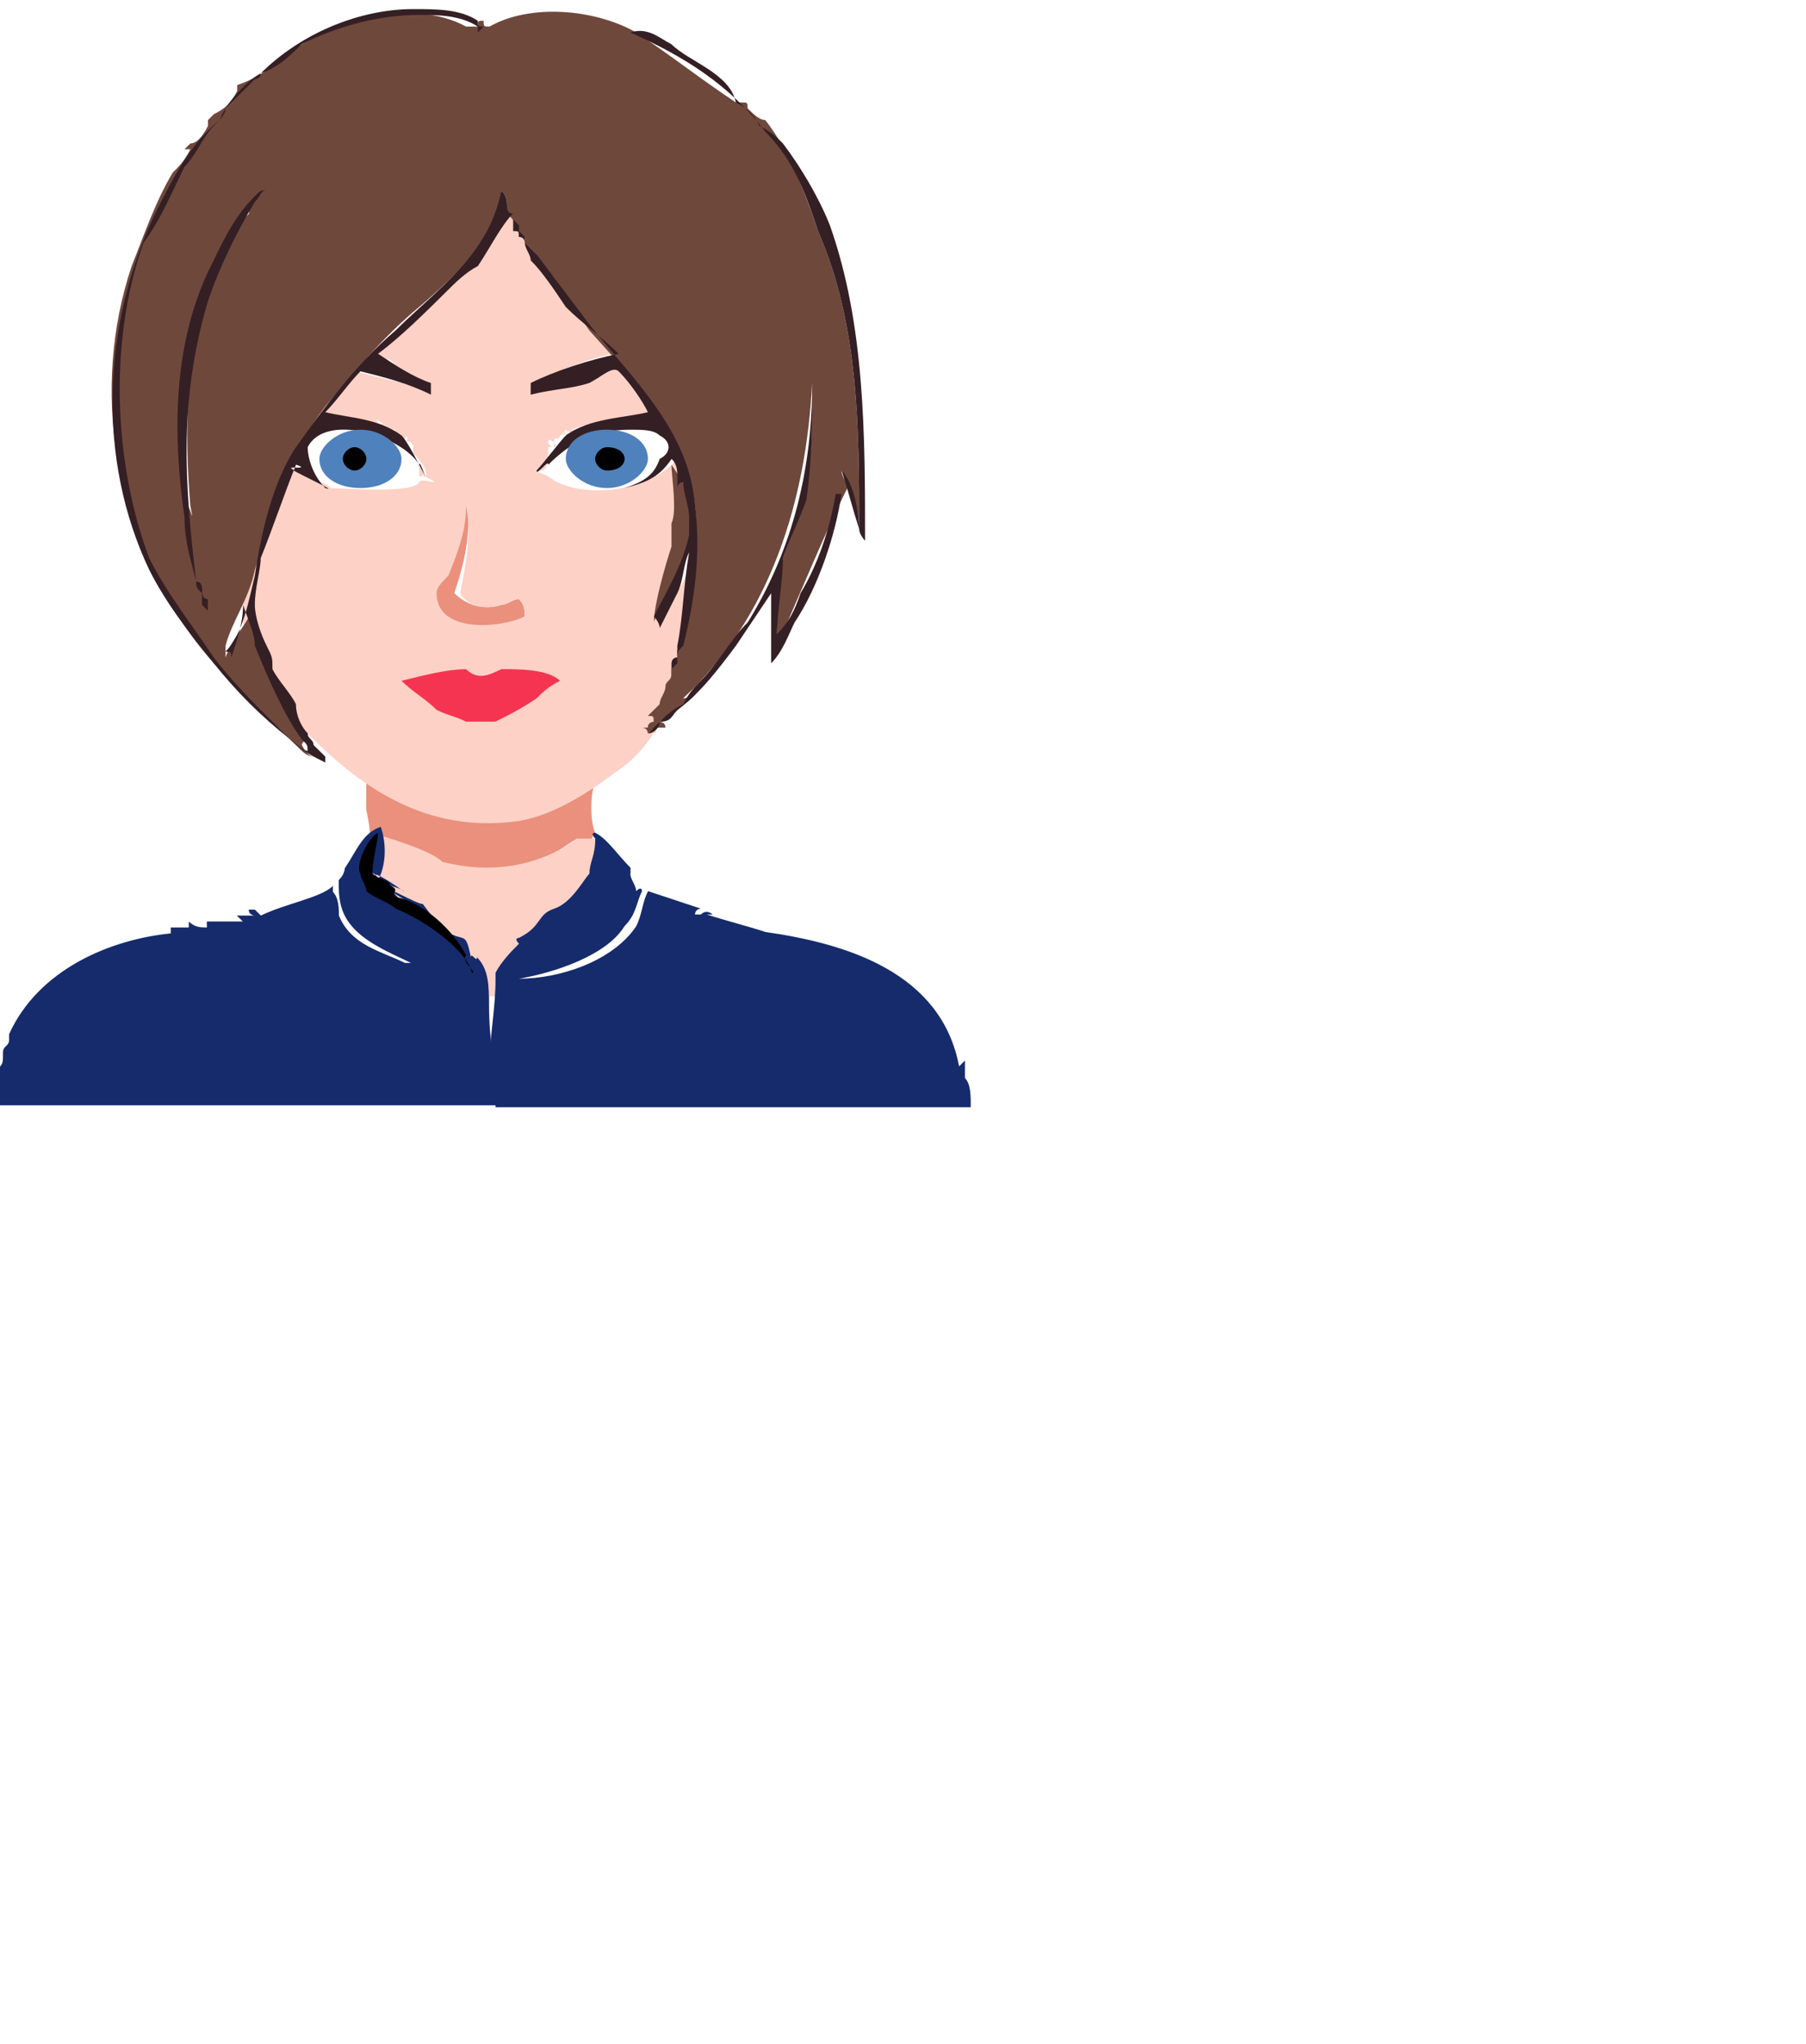
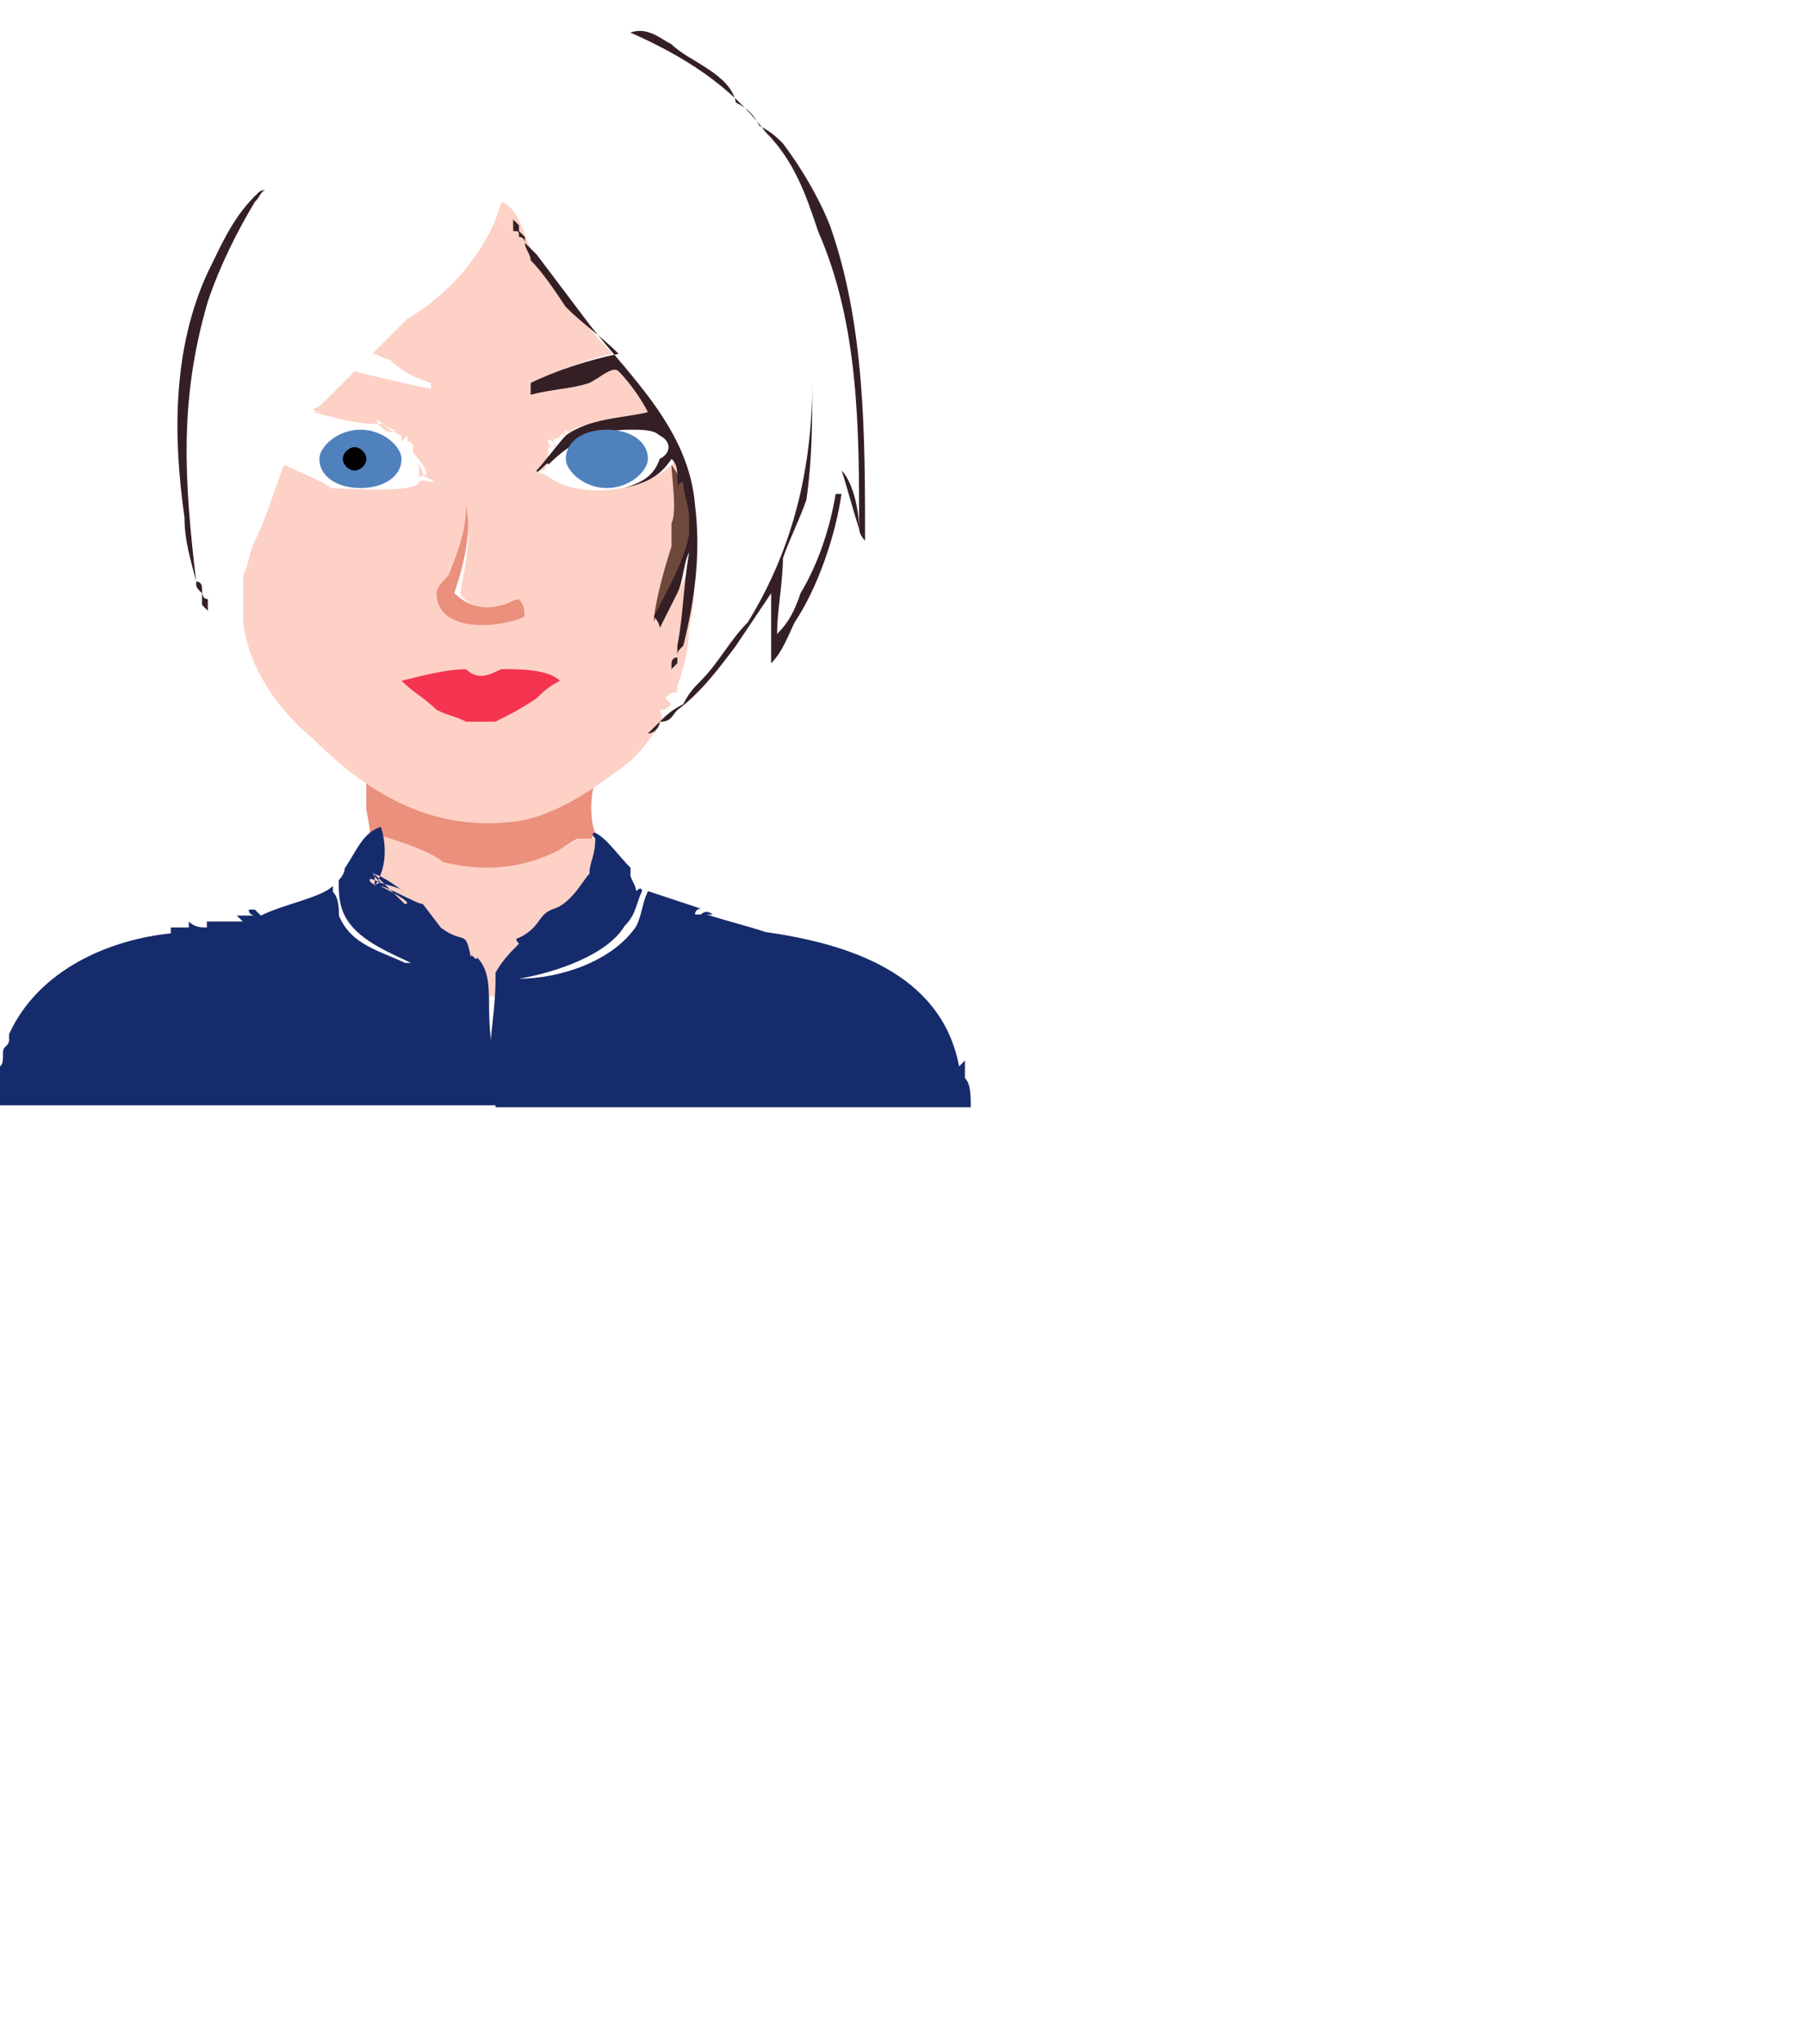
<svg xmlns="http://www.w3.org/2000/svg" xmlns:ns1="http://www.inkscape.org/namespaces/inkscape" xmlns:ns2="http://sodipodi.sourceforge.net/DTD/sodipodi-0.dtd" version="1.0" width="16.71mm" height="18.91mm" id="svg4136" ns1:version="0.91 r13725" viewBox="0 0 16.71 18.91" ns2:docname="Avatar_Kristina_forEmbrodery.svg">
  <ns2:namedview pagecolor="#ffffff" bordercolor="#666666" borderopacity="1" objecttolerance="10" gridtolerance="10" guidetolerance="10" ns1:pageopacity="0" ns1:pageshadow="2" ns1:window-width="1463" ns1:window-height="760" id="namedview4179" ns1:document-units="mm" showgrid="false" ns1:zoom="8.178624" ns1:cx="29.604329" ns1:cy="33.501968" ns1:window-x="-8" ns1:window-y="-8" ns1:window-maximized="1" ns1:current-layer="svg4136" />
  <defs id="defs4138">
    <pattern id="EMFhbasepattern" patternUnits="userSpaceOnUse" width="6" height="6" x="0" y="0" />
  </defs>
  <path style="fill:#f53451;fill-opacity:1;fill-rule:evenodd;stroke:none" d="M 0,0.115 M 5.344,6.298 C 5.235,6.407 5.072,6.569 4.91,6.623 4.692,6.785 4.312,6.785 4.041,6.623 3.932,6.569 3.77,6.353 3.661,6.298 3.878,6.19 4.095,6.19 4.312,6.19 c 0.217,0.054 0.163,0.054 0.326,0 0.163,-0.054 0.543,0 0.651,0.108 0,0 0.054,0 0.054,0 z" id="path4141" ns1:connector-curvature="0" />
  <path style="fill:#ea907d;fill-opacity:1;fill-rule:evenodd;stroke:none" d="m 4.204,5.488 c 0.109,0.108 0.271,0.162 0.434,0.108 0.054,0 0.109,-0.054 0.163,-0.054 0.054,0.054 0.054,0.108 0.054,0.162 C 4.584,5.866 3.987,5.866 3.987,5.488 4.041,5.434 4.095,5.38 4.095,5.272 4.204,5.056 4.312,4.84 4.312,4.569 c 0.054,0.324 0,0.594 -0.109,0.919 0,0 0,0 0,0 z" id="path4143" ns1:connector-curvature="0" />
  <path style="fill:#ea907d;fill-opacity:1;fill-rule:evenodd;stroke:none" d="m 5.941,6.731 c 0,0 0.054,0 0.054,0 C 5.941,6.893 5.724,7.055 5.561,7.163 5.452,7.217 5.452,7.595 5.507,7.703 5.452,7.757 5.452,7.92 5.452,8.082 5.398,7.974 5.398,7.866 5.344,7.757 5.235,7.811 4.964,8.028 4.801,8.082 4.584,8.136 4.367,8.028 4.15,8.028 3.932,7.974 3.715,7.866 3.552,7.811 c -0.054,0.108 -0.109,0.216 -0.109,0.324 -0.054,-0.054 -0.054,-0.054 -0.054,-0.054 0.054,-0.216 0.054,-0.324 0,-0.594 0,-0.054 0,-0.216 0,-0.324 C 3.281,7.109 3.118,7.001 3.064,6.893 2.792,6.677 2.63,6.461 2.467,6.19 2.63,6.407 2.792,6.569 3.01,6.731 3.444,7.217 4.095,7.595 4.801,7.433 5.072,7.379 5.344,7.217 5.561,7.055 5.669,6.947 5.832,6.839 5.941,6.731 c 0,0 0,0 0,0 z" id="path4145" ns1:connector-curvature="0" />
  <path style="fill:#fdd1c6;fill-opacity:1;fill-rule:evenodd;stroke:none" d="m 4.91,3.597 c 0.271,-0.054 0.543,-0.108 0.869,-0.216 0.054,0.108 0.163,0.27 0.217,0.324 0,0.054 0,0.054 0,0.108 -0.054,0 -0.271,0 -0.163,0 0.109,0 0.109,0 0.217,0 -0.163,0.054 -0.326,0.054 -0.543,0.108 -0.109,0 -0.217,0.054 -0.326,0.108 0.054,-0.054 0.163,-0.054 0.217,-0.054 -0.054,0 -0.109,0.054 -0.163,0 -0.054,0.054 0.054,0.054 0.054,0.054 0.109,-0.054 -0.109,0 -0.109,0 0,0.054 -0.054,0 -0.054,0.054 0,0 0,0.054 0,0.054 -0.054,0 -0.054,-0.054 -0.054,-0.054 0,-0.054 0.109,0.054 0.054,0.054 -0.054,0 0,0 -0.054,0 0,0.054 0,0.216 -0.054,0.216 -0.109,0 -0.054,0 0.054,0.054 0.271,0.216 0.923,0.162 1.194,-0.162 0,0.162 0.054,0.378 0.054,0.54 0,0.108 -0.054,0.216 -0.054,0.324 -0.054,0.216 -0.109,0.432 -0.163,0.648 0,0 0,0 0,0.054 0.109,-0.216 0.217,-0.432 0.326,-0.648 0,0.216 0,0.432 -0.054,0.648 0,0.216 -0.054,0.378 -0.109,0.54 0,0 0,0 0,0.054 -0.054,0 -0.054,0 -0.109,0.054 0.054,0.054 0.054,0.054 0.054,0.054 -0.054,0.054 -0.054,0.054 -0.109,0.054 0.054,0.108 0,0.108 -0.054,0.162 0.054,0.054 0,0.054 0,0.054 C 5.941,6.947 5.832,7.055 5.669,7.163 5.452,7.325 5.127,7.541 4.801,7.595 4.041,7.703 3.444,7.379 2.901,6.839 2.575,6.569 2.304,6.19 2.25,5.758 c 0,-0.108 0,-0.108 0,-0.216 0,-0.054 0,-0.162 0,-0.216 0.054,-0.108 0.054,-0.216 0.109,-0.324 0.109,-0.216 0.163,-0.432 0.271,-0.702 0.109,0.054 0.38,0.162 0.434,0.216 0.109,0 0.76,0.054 0.814,-0.054 0,-0.054 0.271,0.054 0.054,-0.054 0,-0.054 0,0 -0.054,0 0,-0.054 0,-0.108 0,-0.108 0.054,0.054 -0.054,0 0,0 0,-0.054 0.054,0.162 0.054,0.108 0.054,-0.054 -0.109,-0.216 -0.109,-0.216 0,-0.054 0,-0.054 0,-0.054 0,-0.054 -0.054,-0.054 -0.054,-0.054 0,0 0,0 0,-0.054 -0.054,0.054 0,0 -0.054,0.054 0,-0.054 0,-0.054 0,-0.054 -0.109,-0.054 0,0 -0.109,-0.054 0,0 -0.109,-0.108 -0.163,-0.108 0.054,0 0.054,0.054 0.054,0.054 0.054,0 0.054,0 0.054,0 0.054,0.054 0.109,0.054 0.109,0.054 -0.054,0.054 -0.109,0 -0.163,-0.054 -0.217,0 -0.38,-0.054 -0.597,-0.108 0.163,0 -0.109,0 0.054,-0.054 -0.163,0 0.109,0 0,0 C 3.064,3.651 3.172,3.543 3.281,3.435 c 0.217,0.054 0.434,0.108 0.706,0.162 0,0 0,-0.054 0,-0.054 -0.163,-0.054 -0.271,-0.108 -0.38,-0.216 -0.054,0 -0.109,-0.054 -0.163,-0.054 C 3.552,3.164 3.661,3.056 3.77,2.948 4.15,2.732 4.53,2.3 4.638,1.868 c 0.163,0.054 0.217,0.324 0.271,0.432 0.217,0.324 0.489,0.702 0.76,0.973 -0.271,0.054 -0.489,0.162 -0.76,0.27 0,0 0,0.054 0,0.054 0,0 0,0 0,0 M 4.638,6.19 c -0.109,0.054 -0.217,0.108 -0.326,0 -0.163,0 -0.38,0.054 -0.597,0.108 0.109,0.108 0.217,0.162 0.326,0.27 0.109,0.054 0.163,0.054 0.271,0.108 0.109,0 0.163,0 0.271,0 C 4.692,6.623 4.801,6.569 4.964,6.461 5.018,6.407 5.072,6.353 5.181,6.298 5.072,6.19 4.801,6.19 4.638,6.19 c 0,0 0,0 0,0 M 4.312,4.677 c 0,0.216 -0.054,0.378 -0.163,0.648 -0.054,0.054 -0.109,0.108 -0.109,0.162 0,0.378 0.597,0.324 0.814,0.216 0,-0.054 0,-0.108 -0.054,-0.162 -0.054,0 -0.109,0.054 -0.163,0.054 -0.163,0.054 -0.326,0 -0.38,-0.108 0.054,-0.27 0.109,-0.54 0.054,-0.811 0,0 0,0 0,0 z" id="path4147" ns1:connector-curvature="0" />
  <path style="fill:#fdd1c6;fill-opacity:1;fill-rule:evenodd;stroke:none" d="M 5.452,8.19 C 5.344,8.244 5.235,8.352 5.127,8.46 5.018,8.568 4.855,8.676 4.747,8.784 4.692,8.892 4.638,9 4.584,9.108 c 0,0.054 0,0.054 0,0.108 0,0 0,0 -0.054,0 0,0.108 0,0.216 0,0.324 -0.054,0 0,1.405 -0.109,0 C 4.367,9.325 4.312,9.054 4.204,8.838 4.041,8.676 3.878,8.568 3.661,8.406 3.607,8.352 3.498,8.298 3.39,8.244 c 0.054,-0.162 0,-0.378 0.054,-0.54 0.163,0.054 0.543,0.162 0.651,0.27 0.434,0.108 0.869,0.054 1.248,-0.216 0,0 0.163,0 0.163,0 0.054,0.108 -0.054,0.324 -0.054,0.432 0,0 0,0 0,0 z" id="path4149" ns1:connector-curvature="0" />
-   <path style="fill:#6f483c;fill-opacity:1;fill-rule:evenodd;stroke:none" d="m 7.949,4.894 c 0,0 0,0 0,0 0,-0.162 -0.054,-0.378 -0.163,-0.54 0,0.054 0.054,0.108 0.054,0.162 -0.217,0.432 -0.434,0.973 -0.651,1.459 0,-0.216 0,-0.594 0.054,-0.811 0.054,-0.162 0.163,-0.378 0.217,-0.594 0.054,-0.378 0.054,-0.702 0.054,-1.027 -0.054,1.081 -0.38,2.161 -1.194,2.918 0.054,0 0.109,-0.054 0.163,-0.108 -0.054,0.108 -0.163,0.162 -0.217,0.216 -0.054,0.054 -0.109,0.054 -0.163,0.108 0,0 0.054,0 0.054,0.054 -0.054,0 -0.054,0 -0.054,0 -0.054,0 -0.054,0 -0.109,0.054 0,0 0,-0.054 -0.054,-0.054 0.054,0 0.054,0 0.054,0 0,-0.054 0.054,-0.054 0.054,-0.054 0,-0.054 0,-0.054 -0.054,-0.054 0.054,-0.054 0.054,-0.054 0.109,-0.108 0,-0.054 0.054,-0.108 0.054,-0.162 0,-0.054 0.054,-0.054 0.054,-0.108 0,-0.054 0,-0.054 0,-0.054 0.054,-0.054 0.054,-0.108 0.054,-0.108 0,-0.054 0,-0.054 0,-0.054 C 6.375,5.542 6.484,5.11 6.429,4.677 6.375,4.029 5.887,3.543 5.452,3.056 5.344,2.894 5.235,2.732 5.127,2.57 5.072,2.516 5.018,2.462 4.964,2.408 c -0.054,-0.054 -0.054,-0.054 0,-0.054 -0.054,-0.054 -0.054,-0.054 -0.109,-0.108 0,0 0,0 0,-0.054 -0.054,0 -0.054,0 -0.054,0 0,-0.108 -0.054,-0.162 -0.109,-0.216 0,0 0,-0.054 0,-0.054 0,-0.054 0,-0.108 -0.054,-0.162 C 4.584,2.192 4.258,2.516 3.878,2.84 3.552,3.11 3.281,3.435 3.01,3.759 2.684,4.191 2.521,4.731 2.358,5.272 2.304,5.542 2.141,5.758 2.087,5.974 c 0,0.054 0,0.054 0,0.108 0.054,-0.162 0.163,-0.27 0.217,-0.378 0.054,0.054 0.109,0.216 0.109,0.324 0.109,0.27 0.217,0.594 0.434,0.811 0.054,0 -0.054,0 -0.054,0.054 0,0 0.054,0.108 0.109,0.108 -0.054,0 -0.109,-0.054 -0.109,-0.054 C 2.412,6.569 2.033,6.244 1.761,5.866 1.055,4.894 0.838,3.597 1.218,2.462 1.327,2.192 1.435,1.868 1.598,1.597 1.653,1.543 1.707,1.489 1.761,1.381 c -0.054,0 -0.054,0 -0.054,0 0,0 0.054,-0.054 0.054,-0.054 0.054,0 0.109,-0.054 0.163,-0.162 0,0 0,0 0,-0.054 0,0 0,0 0.054,-0.054 0.109,-0.054 0.163,-0.108 0.217,-0.216 0,0 0,-0.054 0,-0.054 C 2.358,0.733 2.521,0.625 2.63,0.517 3.064,0.192 3.824,-0.024 4.312,0.246 c 0.054,0 0.054,0 0.109,0 0,-0.054 0,-0.054 0.054,-0.054 0,0.054 0,0.054 0.054,0.054 0.38,-0.216 0.977,-0.162 1.357,0.054 0.326,0.216 0.597,0.432 0.923,0.648 0.054,0 0.054,0 0.054,0 0.054,0 0.054,0 0.054,0.054 0.054,0.054 0.109,0.108 0.163,0.108 0.217,0.27 0.38,0.702 0.489,1.027 0.38,0.865 0.38,1.837 0.38,2.756 0,0 0,0 0,0 M 2.304,1.922 C 2.25,2.03 2.195,2.084 2.141,2.138 2.033,2.354 1.924,2.516 1.87,2.732 1.653,3.381 1.653,4.083 1.707,4.731 c 0.054,0.216 0,-0.162 0.054,0 -0.054,-0.216 0.054,0.216 0,-0.054 -0.054,-0.648 -0.054,-1.459 0.217,-2.053 0.054,-0.216 0.163,-0.486 0.326,-0.648 0,0 0,0 0,-0.054 0,0 0,0 0,0 z" id="path4151" ns1:connector-curvature="0" />
  <path style="fill:#6f483c;fill-opacity:1;fill-rule:evenodd;stroke:none" d="m 6.267,5.326 c 0,0.054 0,0.108 0,0.162 -0.054,0.054 -0.217,0.216 -0.217,0.27 0,-0.162 0.109,-0.54 0.163,-0.702 0,-0.108 0,-0.162 0,-0.216 0.054,-0.108 0,-0.432 0,-0.54 0,0 0,0 0,0 0,0 0.109,0.162 0.109,0.162 0.054,0.108 0.109,0.324 0.109,0.486 -0.054,0.108 -0.109,0.27 -0.163,0.378 0,0 0,0 0,0 z" id="path4153" ns1:connector-curvature="0" />
  <path style="fill:#162b6c;fill-opacity:1;fill-rule:evenodd;stroke:none" d="m 3.467,8.088 c -0.056,-0.055 0.056,0.11 0.056,0.055 -0.056,0.11 -0.167,-0.055 -0.056,0 0.111,0.055 0.222,0.055 0.278,0.11 0,0 -0.222,-0.164 -0.278,-0.164 0.056,0.055 0.278,0.274 0.278,0.274 0.111,0 -0.222,-0.164 -0.222,-0.164 0.056,0 0.333,0.164 0.389,0.164 0,0 0.167,0.219 0.167,0.219 0.222,0.164 0.222,0 0.278,0.274 0,-0.055 0.056,0.055 0.056,0 0.111,0.11 0.111,0.274 0.111,0.438 0,0.329 0.056,0.602 0.111,0.931 -1.554,0 -3.109,0 -4.663,0 0,-0.11 0,-0.219 0,-0.329 0.056,-0.055 0.056,-0.055 0.056,-0.164 0,-0.055 0.056,-0.055 0.056,-0.11 0,0 0,-0.055 0,-0.055 C 0.358,8.964 1.025,8.69 1.58,8.635 c 0,-0.055 0,-0.055 0,-0.055 0.056,0 0.111,0 0.167,0 0,-0.055 0,-0.055 0,-0.055 0.056,0.055 0.111,0.055 0.167,0.055 0,-0.055 0,-0.055 0,-0.055 0.111,0 0.222,0 0.333,0 -0.056,-0.055 -0.056,-0.055 -0.056,-0.055 0.056,0 0.111,0 0.167,0 0,0 -0.056,0 -0.056,-0.055 0.056,0 0.056,0 0.056,0 0.056,0.055 0.056,0.055 0.056,0.055 0.222,-0.11 0.555,-0.164 0.666,-0.274 0,0 0,0 0,0.055 0.056,0.055 0.056,0.164 0.056,0.219 0.111,0.274 0.389,0.329 0.611,0.438 0,0 0.056,0 0.056,0 C 3.578,8.8 3.301,8.69 3.19,8.471 3.134,8.361 3.134,8.252 3.134,8.142 3.19,8.088 3.19,8.033 3.19,8.033 3.301,7.868 3.356,7.704 3.523,7.649 c 0.056,0.164 0.056,0.383 -0.056,0.548 0,0 0,-0.11 0,-0.11 z" id="path4155" ns1:connector-curvature="0" />
  <path style="fill:#162b6c;fill-opacity:1;fill-rule:evenodd;stroke:none" d="m 5.832,8.082 c 0,0.054 0.054,0.108 0.054,0.162 0.054,-0.054 0.054,0 0.054,0 C 5.887,8.352 5.887,8.46 5.778,8.568 5.615,8.838 5.127,9 4.801,9.054 c 0.38,0 0.869,-0.162 1.086,-0.486 0.054,-0.108 0.054,-0.216 0.109,-0.324 0.163,0.054 0.326,0.108 0.489,0.162 0,0 -0.054,0 -0.054,0.054 0.054,0 0.054,0 0.054,0 0.054,-0.054 0.109,0 0.109,0 0,0 -0.054,0 -0.054,0 0.163,0.054 0.38,0.108 0.543,0.162 0.76,0.108 1.628,0.378 1.791,1.243 0.054,-0.054 0.054,-0.054 0.054,-0.054 0,0.108 0,0.108 0,0.162 0.054,0.054 0.054,0.162 0.054,0.27 -1.466,0 -2.931,0 -4.397,0 0,-0.162 -0.054,-0.27 -0.054,-0.432 0,-0.216 0.054,-0.486 0.054,-0.757 0,-0.054 0,-0.054 0,-0.054 0.054,-0.108 0.163,-0.216 0.217,-0.27 -0.054,-0.054 0,-0.054 0,-0.054 0.217,-0.108 0.163,-0.216 0.326,-0.27 0.163,-0.054 0.271,-0.27 0.326,-0.324 0,-0.108 0.054,-0.162 0.054,-0.324 0,0 -0.054,-0.054 0,-0.054 0.109,0.054 0.217,0.216 0.326,0.324 0,0 0,0.054 0,0.054 0,0 0,0 0,0 z" id="path4157" ns1:connector-curvature="0" />
-   <path style="fill:#341f25;fill-opacity:1;fill-rule:evenodd;stroke:none" d="m 4.475,0.246 c -0.054,0.054 -0.054,0.054 -0.054,0.054 0,0 0,0 0,-0.054 C 4.258,0.138 4.041,0.138 3.878,0.138 c -0.38,0 -0.76,0.108 -1.086,0.27 -0.109,0.108 -0.217,0.216 -0.38,0.27 0,0.054 -0.054,0.054 -0.054,0.054 C 2.25,0.841 2.195,0.895 2.087,1.003 c 0,0.054 -0.054,0.108 -0.109,0.162 C 1.87,1.273 1.815,1.435 1.707,1.543 1.598,1.76 1.49,2.03 1.327,2.246 1.001,3.164 1.055,4.299 1.381,5.164 1.544,5.488 1.761,5.758 1.978,6.082 2.141,6.298 2.358,6.515 2.575,6.731 c 0.054,0.054 0.217,0.216 0.271,0.216 0,-0.054 0,-0.054 -0.054,-0.108 C 2.63,6.623 2.467,6.244 2.358,5.974 c 0,-0.108 -0.054,-0.216 -0.109,-0.378 0,0.162 -0.054,0.324 -0.109,0.486 0,-0.054 0,-0.054 -0.054,-0.054 C 2.25,5.866 2.304,5.542 2.358,5.326 2.412,4.948 2.521,4.461 2.738,4.137 3.01,3.759 3.281,3.381 3.661,3.056 4.041,2.678 4.53,2.354 4.638,1.76 c 0.054,0.054 0.054,0.108 0.054,0.162 0,0 0,0.054 0.054,0.054 C 4.638,2.084 4.53,2.3 4.421,2.462 4.312,2.516 4.204,2.624 4.15,2.678 3.932,2.894 3.715,3.11 3.498,3.273 c 0.163,0.108 0.326,0.216 0.489,0.27 0,0.054 0,0.054 0,0.108 C 3.77,3.543 3.552,3.489 3.335,3.435 3.227,3.543 3.118,3.705 3.01,3.813 c 0.217,0.054 0.489,0.054 0.706,0.216 0.054,0.054 0.163,0.27 0.217,0.378 0,0 -0.054,-0.162 -0.054,-0.108 C 3.715,4.029 3.01,3.813 2.847,4.137 c 0,0.108 0.054,0.27 0.163,0.378 0.163,0.054 -0.434,-0.216 -0.271,-0.162 -0.163,-0.054 0.163,0 0,-0.054 C 2.63,4.569 2.521,4.894 2.412,5.164 c 0,0.108 -0.054,0.27 -0.054,0.432 0,0.108 0.054,0.27 0.109,0.378 0.054,0.108 0.054,0.108 0.054,0.216 0.054,0.108 0.163,0.216 0.217,0.324 0,0.108 0.054,0.216 0.109,0.27 0,0.054 0.054,0.054 0.054,0.108 0.054,0.054 0.054,0.054 0.109,0.108 0,0.054 0,0.054 0,0.054 C 2.901,7.001 2.792,6.947 2.684,6.839 2.412,6.623 2.195,6.407 1.978,6.136 1.761,5.866 1.544,5.596 1.381,5.272 0.893,4.245 0.947,3.002 1.435,1.976 1.598,1.651 1.761,1.327 2.033,1.111 2.087,0.949 2.304,0.733 2.412,0.679 2.792,0.301 3.335,0.084 3.824,0.084 c 0.217,0 0.434,0 0.597,0.108 0,0.054 0,0.054 0.054,0.054 0,0 0,0 0,0 z" id="path4159" ns1:connector-curvature="0" />
  <path style="fill:#341f25;fill-opacity:1;fill-rule:evenodd;stroke:none" d="m 8.004,5.002 c 0,0 -0.054,-0.054 -0.054,-0.108 C 7.895,4.731 7.841,4.515 7.787,4.353 7.895,4.461 7.949,4.731 7.949,4.894 c 0,-0.919 0,-1.891 -0.38,-2.756 C 7.461,1.814 7.352,1.489 7.081,1.219 6.755,0.787 6.321,0.517 5.832,0.301 5.995,0.246 6.104,0.355 6.212,0.409 6.375,0.571 6.755,0.679 6.809,0.949 6.918,1.003 6.972,1.057 7.027,1.165 c 0.109,0.054 0.163,0.108 0.217,0.162 0.163,0.216 0.326,0.486 0.434,0.756 0.326,0.919 0.326,1.945 0.326,2.918 0,0 0,0 0,0 z" id="path4161" ns1:connector-curvature="0" />
  <path style="fill:#341f25;fill-opacity:1;fill-rule:evenodd;stroke:none" d="m 1.815,5.38 c 0.054,0 0.054,0.054 0.054,0.054 0,0.054 0,0.108 0.054,0.108 0,0.054 0,0.054 0,0.108 0,0 -0.054,-0.054 -0.054,-0.054 0,-0.054 0,-0.108 0,-0.108 C 1.815,5.434 1.815,5.434 1.815,5.38 1.761,5.164 1.707,5.002 1.707,4.786 1.598,4.029 1.598,3.218 1.924,2.516 2.033,2.3 2.141,2.03 2.358,1.814 c 0.054,-0.054 0.054,-0.054 0.109,-0.054 -0.054,0 -0.054,0.054 -0.109,0.108 C 2.195,2.138 2.033,2.462 1.924,2.786 1.653,3.705 1.707,4.461 1.815,5.38 c 0,0 0,0 0,0 z" id="path4163" ns1:connector-curvature="0" />
  <path style="fill:#341f25;fill-opacity:1;fill-rule:evenodd;stroke:none" d="m 6.321,5.974 c -0.054,0.054 -0.054,0.054 -0.054,0.108 0,0 0,0.054 0,0.054 -0.054,0.054 -0.054,0.054 -0.054,0.054 0,0 0,0 0,-0.054 0,0 0,-0.054 0.054,-0.054 0,-0.054 0,-0.054 0,-0.108 0.054,-0.27 0.054,-0.54 0.109,-0.865 -0.054,0.108 -0.054,0.27 -0.109,0.378 -0.054,0.108 -0.109,0.216 -0.163,0.324 0,-0.054 -0.054,-0.108 -0.054,-0.108 0.109,-0.216 0.271,-0.486 0.326,-0.756 0,-0.054 0,-0.108 0,-0.162 0,-0.108 -0.054,-0.216 -0.054,-0.324 -0.054,0 -0.054,0.054 -0.054,0.054 0,-0.054 0,-0.054 0,-0.054 0,-0.108 0,-0.162 -0.054,-0.216 C 6.104,4.407 5.995,4.461 5.778,4.515 5.941,4.461 6.049,4.407 6.104,4.245 c 0.109,-0.054 0.109,-0.162 0,-0.216 -0.054,-0.054 -0.163,-0.054 -0.271,-0.054 -0.326,0 -0.543,0.108 -0.76,0.324 0,-0.054 -0.109,0.108 -0.109,0.054 C 5.018,4.299 5.181,4.083 5.235,4.029 5.452,3.867 5.778,3.867 5.995,3.813 5.941,3.705 5.832,3.543 5.724,3.435 5.669,3.381 5.561,3.489 5.452,3.543 5.289,3.597 5.127,3.597 4.91,3.651 c 0,-0.054 0,-0.054 0,-0.108 C 5.127,3.435 5.452,3.327 5.724,3.273 5.561,3.11 5.398,3.002 5.235,2.84 5.127,2.678 5.018,2.516 4.91,2.408 c 0,-0.054 -0.054,-0.108 -0.054,-0.162 0,0 0,-0.054 -0.054,-0.054 0,0 0,0 0,0 0,-0.054 0,-0.054 -0.054,-0.054 0,-0.054 0,-0.054 0,-0.054 0,-0.054 0,-0.054 0,-0.054 0,0 0,0 0,0 0.054,0.054 0.054,0.054 0.054,0.054 0,0.054 0,0.054 0,0.054 0.054,0.054 0.054,0.054 0.054,0.054 0,0 0,0.054 0,0.054 0.054,0.054 0.054,0.054 0.109,0.108 0.163,0.216 0.326,0.432 0.489,0.648 0.38,0.486 0.923,0.973 0.977,1.675 0.054,0.432 0,0.865 -0.109,1.297 0,0 0,0 0,0 z" id="path4165" ns1:connector-curvature="0" />
  <path style="fill:#341f25;fill-opacity:1;fill-rule:evenodd;stroke:none" d="M 7.189,5.866 C 7.298,5.758 7.352,5.65 7.407,5.488 7.569,5.218 7.678,4.894 7.732,4.569 c 0,0 0.054,0 0.054,0 -0.054,0.378 -0.217,0.865 -0.434,1.189 -0.054,0.108 -0.109,0.27 -0.217,0.378 0,-0.216 0,-0.432 0,-0.648 C 7.027,5.65 6.918,5.812 6.809,5.974 6.647,6.19 6.484,6.407 6.267,6.569 c -0.054,0.054 -0.054,0.108 -0.163,0.108 0,0.054 -0.054,0.108 -0.109,0.108 0.054,-0.054 0.054,-0.054 0.109,-0.108 C 6.158,6.623 6.212,6.569 6.321,6.515 6.375,6.407 6.429,6.353 6.484,6.298 6.647,6.136 6.755,5.92 6.918,5.758 7.352,5.056 7.515,4.299 7.515,3.543 c 0,0.378 0,0.702 -0.054,1.081 -0.054,0.162 -0.163,0.378 -0.217,0.54 0,0.216 -0.054,0.486 -0.054,0.702 0,0 0,0 0,0 z" id="path4167" ns1:connector-curvature="0" />
-   <path style="fill:#000000;fill-opacity:1;fill-rule:evenodd;stroke:none" d="m 3.444,8.082 c 0.054,0.054 0.163,0.054 0.163,0.108 0.109,0.054 0,0.054 0.054,0.108 C 3.932,8.352 4.204,8.622 4.312,8.838 4.258,8.892 4.421,9 4.367,9 4.312,8.784 3.932,8.514 3.661,8.406 3.607,8.352 3.444,8.298 3.39,8.244 c 0,-0.054 -0.054,-0.108 -0.054,-0.162 -0.054,-0.054 0.054,-0.324 0.163,-0.378 0,0.054 -0.054,0.27 -0.054,0.378 0,0 0,0 0,0 z" id="path4169" ns1:connector-curvature="0" />
  <path style="fill:#4f81bd;fill-opacity:1;fill-rule:evenodd;stroke:none" d="m 5.235,4.245 c 0,0.108 0.163,0.27 0.38,0.27 0.217,0 0.38,-0.162 0.38,-0.27 0,-0.162 -0.163,-0.27 -0.38,-0.27 -0.217,0 -0.38,0.108 -0.38,0.27 z" id="path4171" ns1:connector-curvature="0" />
  <path style="fill:#4f81bd;fill-opacity:1;fill-rule:evenodd;stroke:none" d="m 2.955,4.245 c 0,0.162 0.163,0.27 0.38,0.27 0.217,0 0.38,-0.108 0.38,-0.27 0,-0.108 -0.163,-0.27 -0.38,-0.27 -0.217,0 -0.38,0.162 -0.38,0.27 z" id="path4173" ns1:connector-curvature="0" />
  <path style="fill:#000000;fill-opacity:1;fill-rule:evenodd;stroke:none" d="m 3.172,4.245 c 0,0.054 0.054,0.108 0.109,0.108 0.054,0 0.109,-0.054 0.109,-0.108 0,-0.054 -0.054,-0.108 -0.109,-0.108 -0.054,0 -0.109,0.054 -0.109,0.108 z" id="path4175" ns1:connector-curvature="0" />
-   <path style="fill:#000000;fill-opacity:1;fill-rule:evenodd;stroke:none" d="m 5.507,4.245 c 0,0.054 0.054,0.108 0.109,0.108 0.109,0 0.163,-0.054 0.163,-0.108 0,-0.054 -0.054,-0.108 -0.163,-0.108 -0.054,0 -0.109,0.054 -0.109,0.108 z" id="path4177" ns1:connector-curvature="0" />
</svg>